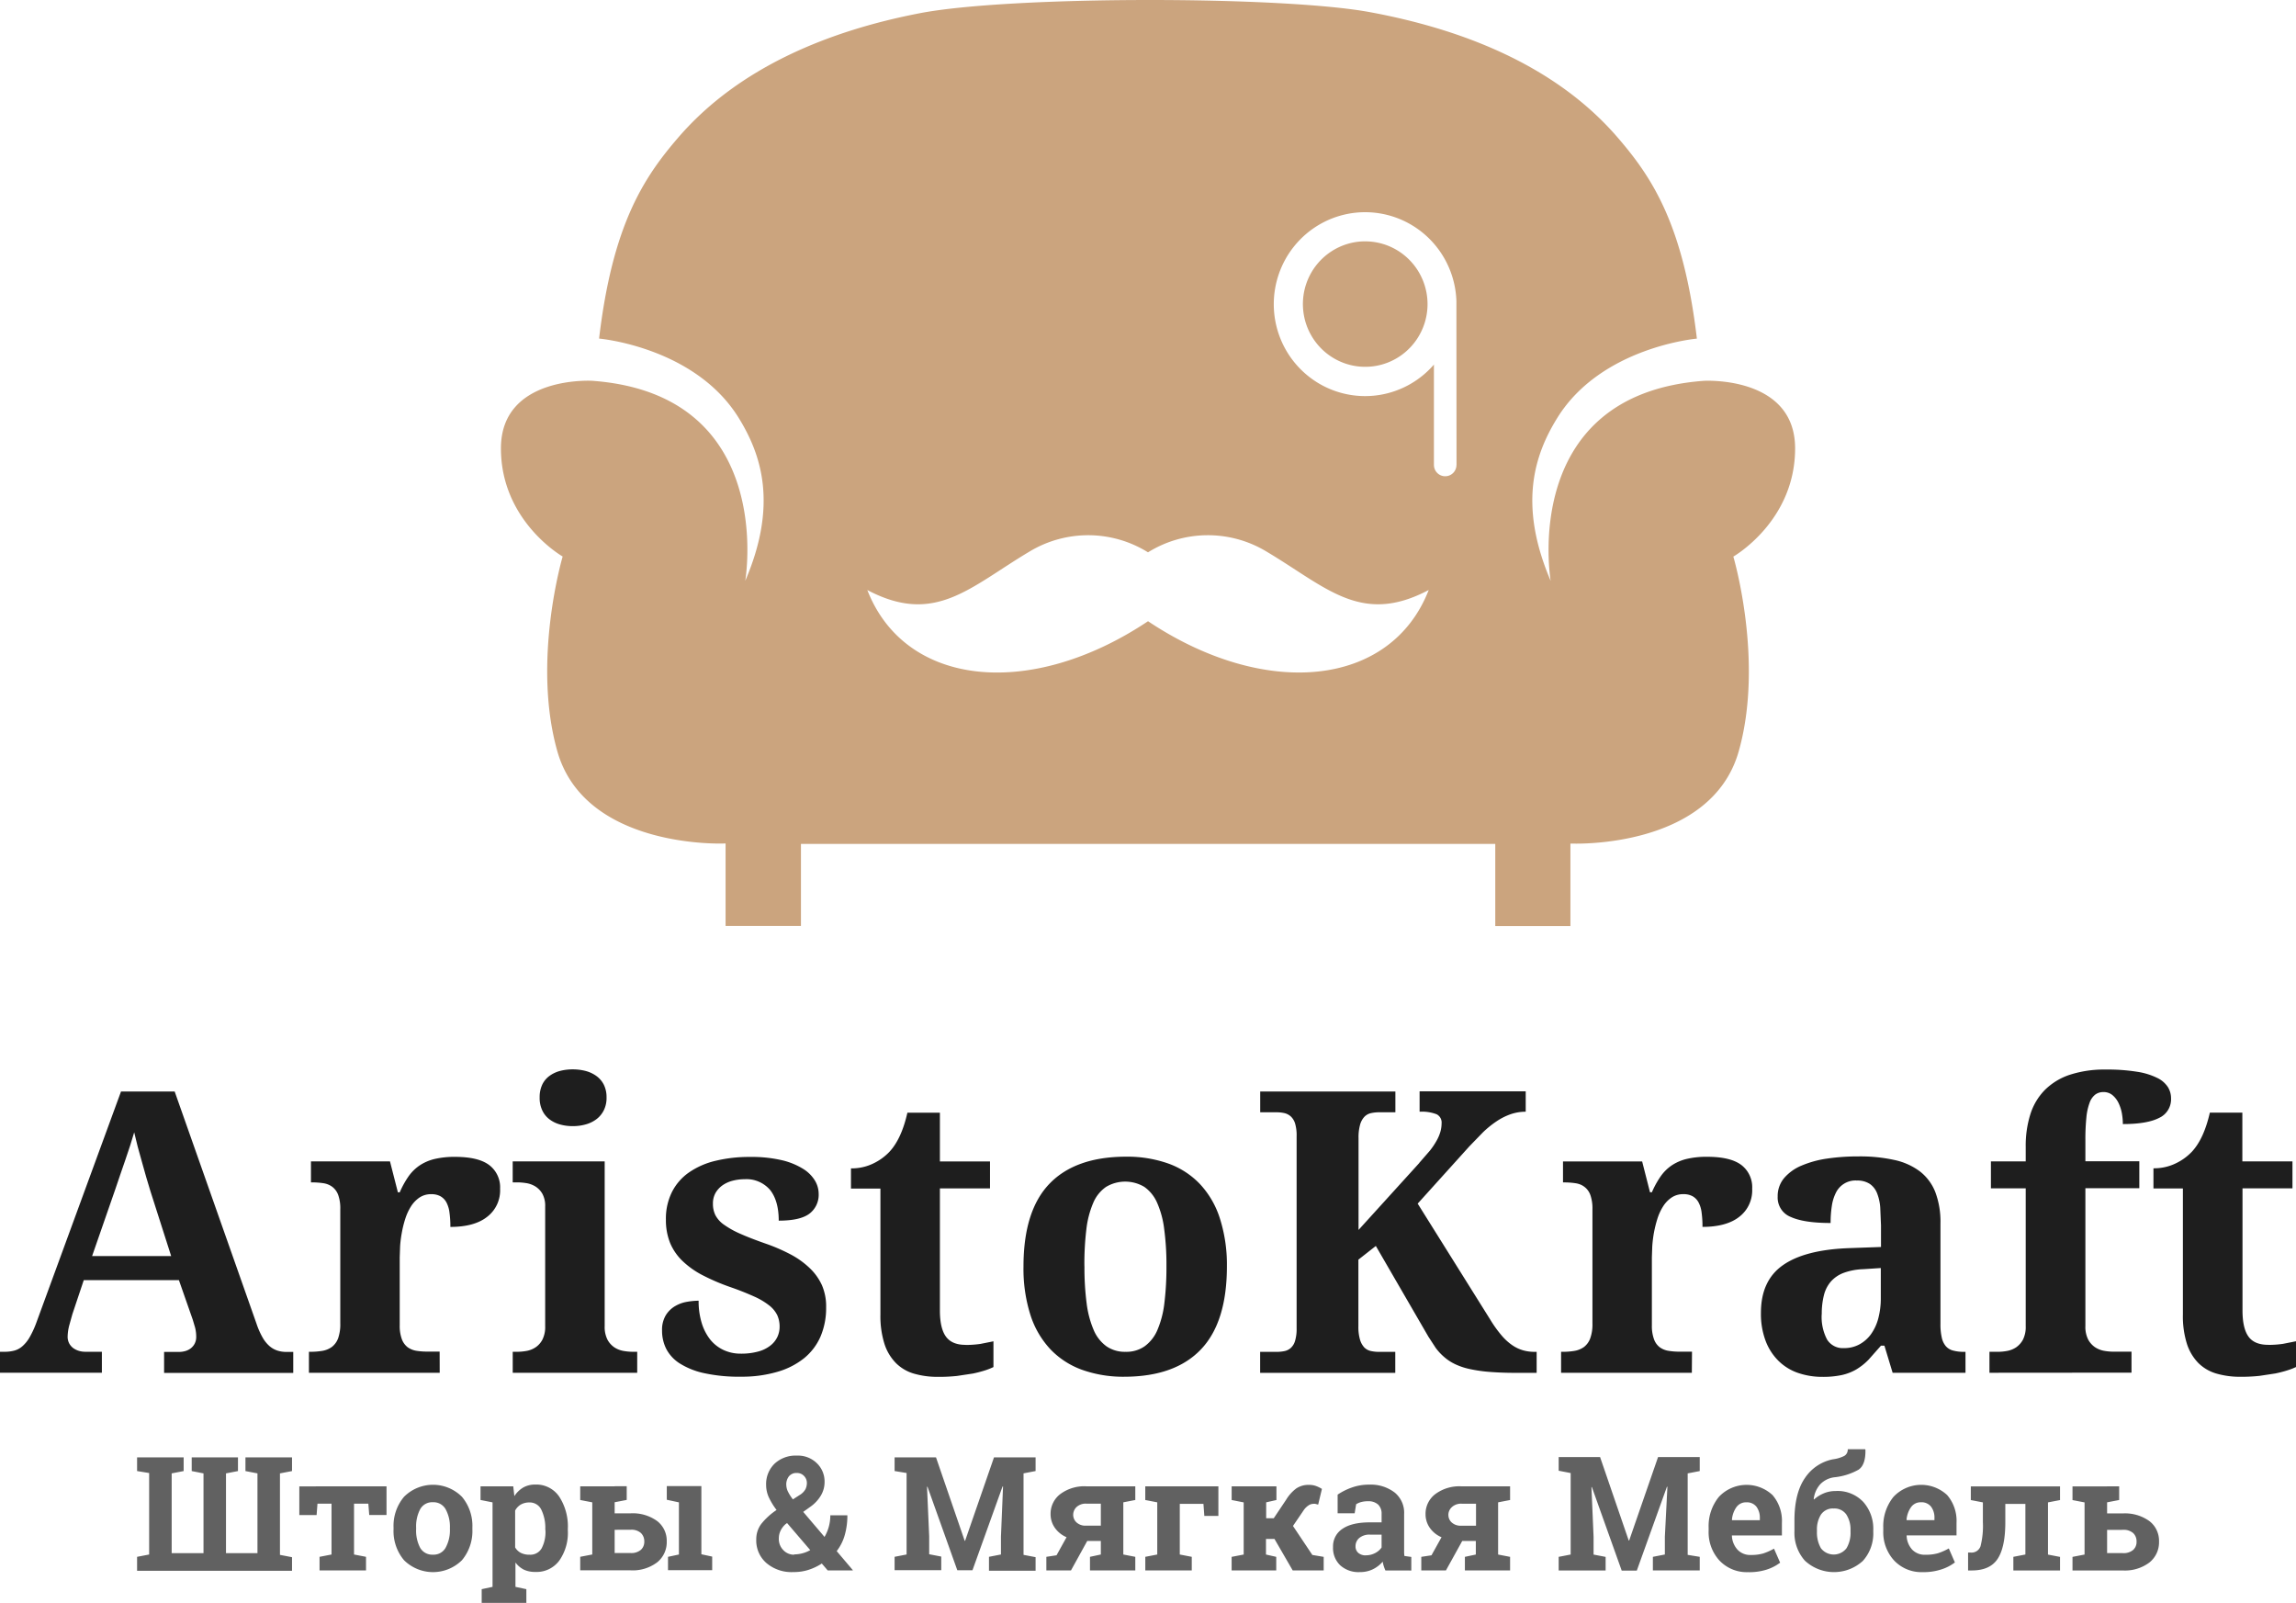
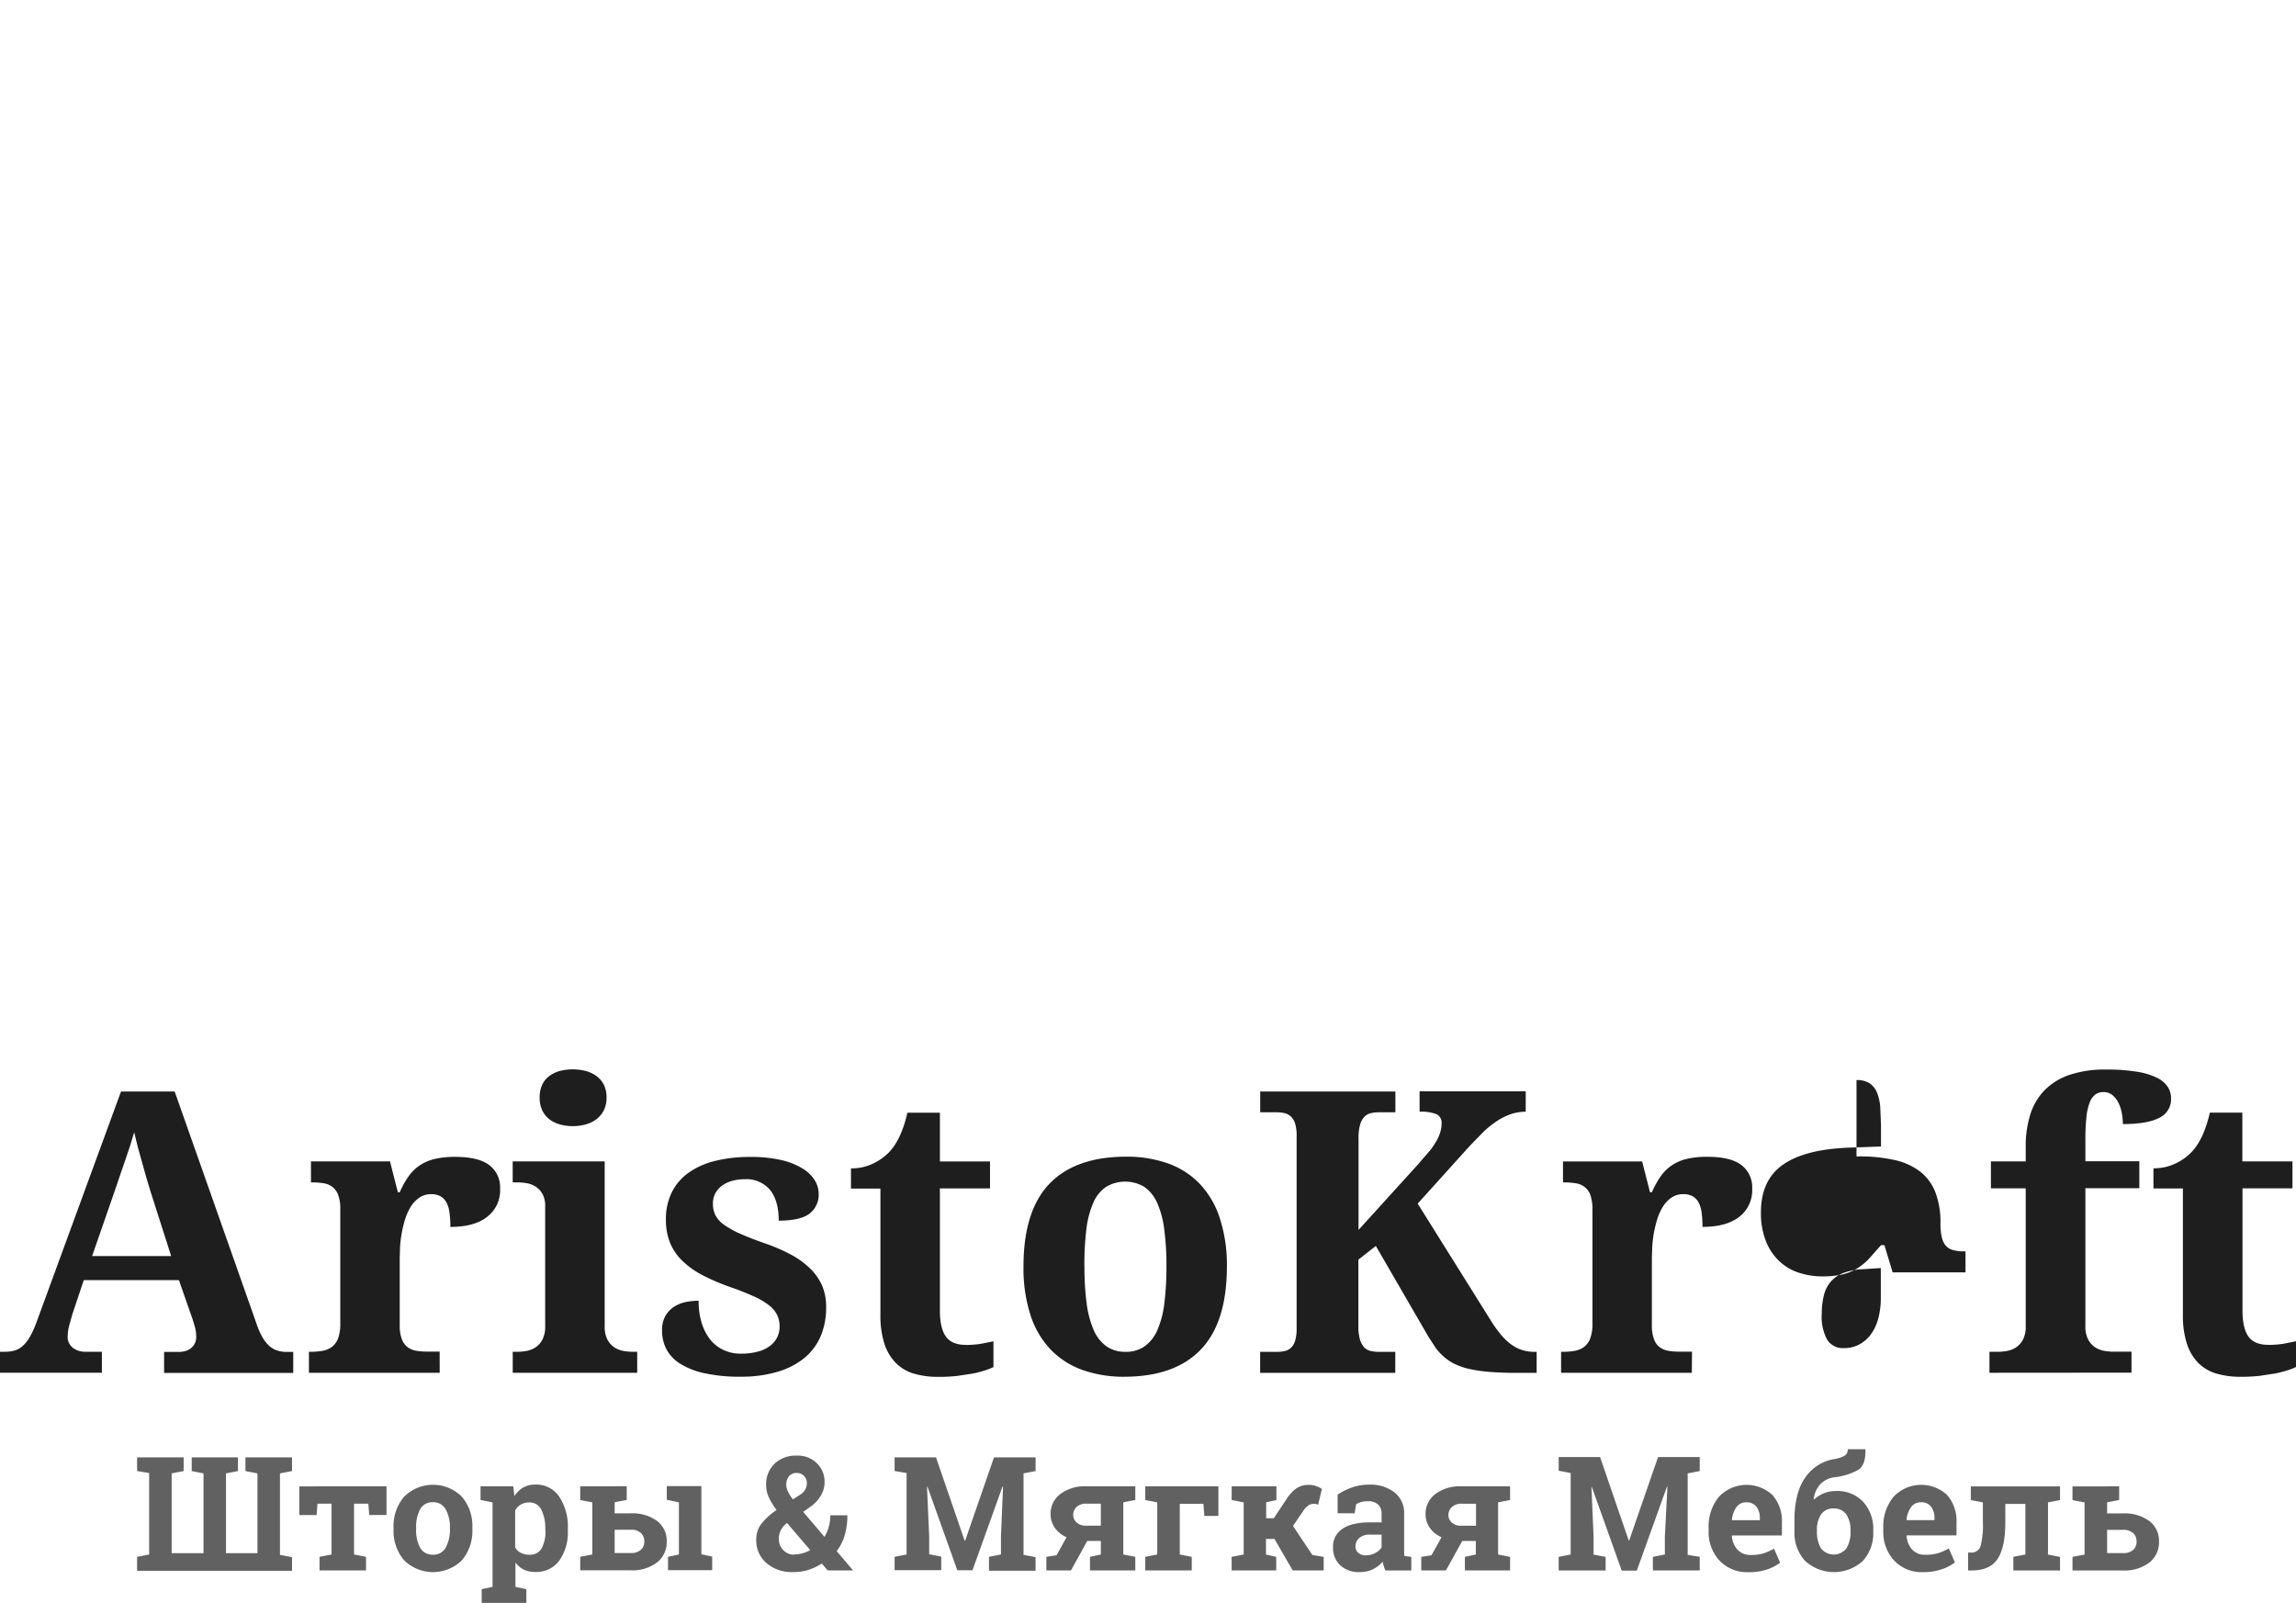
<svg xmlns="http://www.w3.org/2000/svg" width="96" height="67" fill="none">
  <g fill="#1e1e1e">
-     <path d="M3.502 53.513l-.474 1.416-.132.471a2 2 0 0 0-.068.472c-.002.098.02.194.064.281.041.077.098.145.167.197a.79.79 0 0 0 .237.117.93.93 0 0 0 .276.039h.688v.877H0v-.877h.199a1.51 1.51 0 0 0 .395-.048c.124-.033.24-.094.337-.179.117-.103.217-.224.296-.359.111-.193.206-.395.283-.604l3.55-9.69h2.243l3.422 9.706c.066.2.15.392.253.575.075.135.172.256.287.359.097.085.21.15.333.19a1.18 1.18 0 0 0 .367.056h.296v.877H6.861v-.877h.639a.94.94 0 0 0 .248-.036.68.68 0 0 0 .228-.113c.068-.053.124-.12.164-.197a.61.61 0 0 0 .064-.289c0-.131-.016-.261-.048-.387l-.096-.323-.579-1.655H3.502zm2.791-3.709l-.178-.592-.178-.633-.178-.64-.148-.606-.167.547-.205.611-.216.627-.205.604-.967 2.784h3.306l-.864-2.703zm12.094 7.58h-5.47v-.877h.048a3 3 0 0 0 .511-.039.94.94 0 0 0 .401-.165c.118-.093.208-.217.26-.358.067-.2.098-.41.091-.62v-4.78a1.66 1.66 0 0 0-.084-.584.75.75 0 0 0-.239-.341c-.109-.083-.237-.137-.372-.158-.162-.025-.325-.037-.488-.036h-.043v-.877h3.304l.33 1.291h.078a3.8 3.8 0 0 1 .356-.649 1.82 1.82 0 0 1 .46-.463c.193-.13.407-.224.632-.278a3.59 3.59 0 0 1 .867-.091c.645 0 1.119.113 1.425.342a1.16 1.16 0 0 1 .351.439 1.17 1.17 0 0 1 .105.554 1.4 1.4 0 0 1-.128.655 1.39 1.39 0 0 1-.417.519c-.356.28-.867.419-1.534.419a4.16 4.16 0 0 0-.037-.595c-.016-.149-.059-.293-.127-.427-.057-.108-.144-.198-.249-.258a.77.77 0 0 0-.386-.088.86.86 0 0 0-.497.143c-.143.099-.264.227-.356.375-.101.163-.18.337-.237.52a4.47 4.47 0 0 0-.143.583 4.72 4.72 0 0 0-.07.559l-.016.459v2.838a1.61 1.61 0 0 0 .089.584.76.76 0 0 0 .239.334c.106.076.228.127.356.149.149.024.3.036.451.036h.534l.003.884zm3.242-.877a2.28 2.28 0 0 0 .386-.036 1 1 0 0 0 .376-.149c.122-.082.221-.193.288-.323.085-.175.125-.369.116-.563v-5.005a1.04 1.04 0 0 0-.116-.527c-.071-.125-.171-.23-.292-.307a1.03 1.03 0 0 0-.379-.14 2.45 2.45 0 0 0-.379-.032h-.192v-.877h3.846v6.888c-.009.194.031.388.116.563.069.13.168.24.289.323.115.075.244.126.379.149a2.34 2.34 0 0 0 .385.036h.191v.877h-5.205v-.877h.192zm.935-10.631c-.005-.185.032-.369.109-.538a.96.96 0 0 1 .296-.359 1.31 1.31 0 0 1 .438-.21c.179-.047.363-.069.549-.068s.36.023.534.068a1.36 1.36 0 0 1 .447.21c.129.094.235.216.308.359.081.167.12.352.116.538a1.15 1.15 0 0 1-.116.538 1.06 1.06 0 0 1-.308.371c-.134.1-.286.173-.447.217a1.95 1.95 0 0 1-.534.072c-.185.002-.37-.022-.549-.072a1.29 1.29 0 0 1-.438-.217.99.99 0 0 1-.296-.371c-.077-.168-.115-.352-.109-.538zm8.411 11.673c-.509.008-1.018-.04-1.516-.145-.362-.073-.709-.209-1.024-.402a1.6 1.6 0 0 1-.575-.611c-.119-.237-.18-.5-.178-.766a1.18 1.18 0 0 1 .157-.647c.098-.158.232-.289.392-.382a1.44 1.44 0 0 1 .499-.179 2.83 2.83 0 0 1 .481-.045 3.09 3.09 0 0 0 .127.925 2.11 2.11 0 0 0 .356.697c.15.186.34.336.556.437a1.68 1.68 0 0 0 .725.154c.246.004.492-.026.73-.09a1.4 1.4 0 0 0 .504-.246c.124-.095.224-.218.292-.358a1 1 0 0 0 .096-.43 1.15 1.15 0 0 0-.1-.488 1.18 1.18 0 0 0-.333-.402 2.94 2.94 0 0 0-.618-.369 12.03 12.03 0 0 0-.964-.384c-.402-.137-.794-.302-1.172-.495a3.6 3.6 0 0 1-.855-.595c-.229-.214-.411-.474-.534-.764a2.55 2.55 0 0 1-.178-.986 2.49 2.49 0 0 1 .253-1.151c.167-.328.411-.609.713-.818.337-.23.714-.395 1.111-.486.471-.112.955-.166 1.439-.161.443-.008.885.036 1.318.133a2.97 2.97 0 0 1 .891.358 1.49 1.49 0 0 1 .502.491 1.08 1.08 0 0 1 .16.556.99.99 0 0 1-.091.465.98.98 0 0 1-.296.369c-.258.194-.685.291-1.283.291 0-.549-.119-.974-.356-1.277-.131-.154-.296-.275-.481-.354s-.386-.114-.587-.101a1.97 1.97 0 0 0-.508.065 1.28 1.28 0 0 0-.424.194 1.02 1.02 0 0 0-.288.317.9.9 0 0 0-.107.448c-.003.163.031.325.1.473.085.16.207.297.356.4a3.75 3.75 0 0 0 .684.382c.288.129.656.271 1.104.427a7.49 7.49 0 0 1 1.003.437 3.55 3.55 0 0 1 .791.565c.217.203.392.447.517.717.125.293.186.61.178.929a3.04 3.04 0 0 1-.235 1.225c-.155.355-.393.666-.693.909a3.2 3.2 0 0 1-1.119.566 5.26 5.26 0 0 1-1.519.201zm9.403-1.328c.205 0 .41-.014.613-.043l.547-.109v1.076a2.66 2.66 0 0 1-.347.138c-.168.053-.338.098-.511.133l-.661.1c-.266.028-.533.041-.8.039a3.54 3.54 0 0 1-.999-.133c-.286-.081-.547-.233-.759-.443a2.03 2.03 0 0 1-.481-.805 3.87 3.87 0 0 1-.168-1.219v-5.271h-1.231v-.844c.327.005.65-.066.944-.21a2.29 2.29 0 0 0 .663-.482c.336-.359.587-.904.752-1.635h1.359v2.037h2.095v1.126h-2.095v5.102c0 .498.084.864.253 1.095s.444.347.827.344v.004zm10.921-3.286c0 1.554-.361 2.71-1.083 3.469s-1.786 1.141-3.192 1.146c-.601.009-1.199-.087-1.767-.285a3.45 3.45 0 0 1-1.332-.857 3.78 3.78 0 0 1-.839-1.434c-.206-.655-.304-1.34-.292-2.028 0-1.554.361-2.707 1.083-3.46s1.787-1.131 3.196-1.135a5.16 5.16 0 0 1 1.763.282 3.42 3.42 0 0 1 1.327.853 3.77 3.77 0 0 1 .839 1.434 6.35 6.35 0 0 1 .297 2.015zm-5.956 0c-.004.517.026 1.033.091 1.545.046.385.145.762.296 1.119a1.61 1.61 0 0 0 .534.679 1.35 1.35 0 0 0 .8.23 1.33 1.33 0 0 0 .794-.23 1.62 1.62 0 0 0 .534-.679c.151-.357.249-.734.292-1.119a12.3 12.3 0 0 0 .087-1.545c.005-.518-.026-1.035-.093-1.549-.043-.381-.143-.754-.296-1.106-.114-.267-.299-.497-.534-.665a1.56 1.56 0 0 0-1.603 0 1.53 1.53 0 0 0-.534.665c-.149.353-.246.725-.288 1.106a11.93 11.93 0 0 0-.082 1.549h.002zm13.997-4.322l.444-.511a3.05 3.05 0 0 0 .287-.427 1.7 1.7 0 0 0 .157-.373c.031-.113.047-.229.048-.346a.39.39 0 0 0-.046-.221c-.037-.067-.094-.122-.162-.157a1.71 1.71 0 0 0-.712-.106v-.853h4.437v.853c-.216-.001-.431.035-.636.106a2.59 2.59 0 0 0-.588.298c-.202.136-.391.29-.566.459l-.568.586-2.159 2.392 3.046 4.868a5.07 5.07 0 0 0 .46.64 2.3 2.3 0 0 0 .444.407c.139.097.293.17.456.217s.334.066.504.065h.064v.877h-.88a13.33 13.33 0 0 1-1.096-.04c-.278-.021-.554-.061-.826-.12a2.76 2.76 0 0 1-.613-.206c-.162-.077-.313-.176-.449-.294a2.3 2.3 0 0 1-.356-.382l-.306-.47-2.198-3.792-.729.572v2.784c-.006.19.017.38.068.563.034.12.095.23.178.323a.55.55 0 0 0 .273.149 1.57 1.57 0 0 0 .335.036h.688v.877h-5.65v-.877h.688c.11.001.22-.01.328-.032a.57.57 0 0 0 .267-.133.64.64 0 0 0 .178-.298 1.72 1.72 0 0 0 .064-.518v-8.033c.006-.176-.014-.352-.061-.522a.67.67 0 0 0-.178-.301c-.076-.069-.168-.118-.267-.142-.108-.024-.218-.036-.328-.036h-.688v-.869h5.652v.869h-.687a1.57 1.57 0 0 0-.335.036c-.103.023-.198.075-.273.151a.79.79 0 0 0-.178.321c-.05.183-.073.373-.068.563v3.847l2.54-2.798zm11.4 8.772h-5.468v-.877h.048a3 3 0 0 0 .511-.039.94.94 0 0 0 .401-.165c.118-.093.207-.217.258-.358.069-.199.1-.41.093-.62v-4.78c.006-.198-.022-.396-.084-.584-.046-.135-.129-.253-.24-.341s-.236-.137-.371-.158a3.08 3.08 0 0 0-.488-.036h-.048v-.877h3.309l.328 1.287h.08a3.79 3.79 0 0 1 .356-.649c.124-.181.279-.338.459-.463.193-.13.407-.224.632-.278.284-.066.576-.096.867-.091.645 0 1.119.113 1.425.342a1.16 1.16 0 0 1 .35.44 1.17 1.17 0 0 1 .104.554c.011.225-.033.45-.127.655s-.237.383-.416.52c-.356.28-.875.419-1.535.419.002-.199-.01-.398-.036-.595-.016-.149-.059-.294-.128-.427a.64.64 0 0 0-.248-.258c-.12-.063-.253-.093-.388-.088a.86.86 0 0 0-.495.143 1.25 1.25 0 0 0-.356.375c-.101.162-.181.337-.237.52-.06.191-.108.386-.144.583-.033.185-.055.372-.068.559l-.016.459v2.842a1.61 1.61 0 0 0 .089.584.73.73 0 0 0 .239.334c.108.078.234.129.365.149.149.024.3.036.451.036h.534l-.007.884zm6.884-8.039a.91.91 0 0 0-.498.122.92.92 0 0 0-.355.373 1.81 1.81 0 0 0-.178.565c-.036.237-.053.477-.052.717-.735 0-1.288-.083-1.658-.249-.17-.065-.316-.183-.415-.336s-.149-.334-.14-.517a1.17 1.17 0 0 1 .267-.773c.199-.229.448-.409.729-.523.342-.144.701-.243 1.069-.294.433-.063.87-.093 1.307-.091.506-.008 1.012.042 1.507.149.386.08.751.243 1.069.479.288.225.51.523.643.864.154.418.227.863.215 1.309v4.2a2.48 2.48 0 0 0 .053.563c.025.131.081.254.164.359a.59.59 0 0 0 .303.19 1.67 1.67 0 0 0 .465.056h.062v.877h-3.046l-.344-1.135h-.144l-.517.584c-.152.158-.324.294-.511.407a2.13 2.13 0 0 1-.613.238c-.264.054-.534.079-.803.075-.344.003-.686-.052-1.012-.161-.305-.102-.584-.271-.816-.495a2.33 2.33 0 0 1-.547-.837 3.19 3.19 0 0 1-.2-1.187c0-.894.305-1.556.916-1.986s1.531-.669 2.761-.715l1.343-.048v-.902l-.032-.757a2.02 2.02 0 0 0-.135-.595c-.062-.157-.169-.292-.308-.387a.95.95 0 0 0-.547-.136h-.002zm-1.455 5.585c-.024.368.054.736.224 1.063a.77.77 0 0 0 .303.277c.124.063.262.091.401.082.221.004.439-.047.636-.149a1.46 1.46 0 0 0 .488-.421 2.01 2.01 0 0 0 .312-.665 3.3 3.3 0 0 0 .107-.873v-1.239l-.736.048a2.63 2.63 0 0 0-.823.156c-.205.077-.389.203-.534.367-.139.165-.237.36-.287.57a3.15 3.15 0 0 0-.089.783h-.002zm7.014 2.454v-.877h.356c.127-.001.254-.013.379-.036a1.01 1.01 0 0 0 .376-.149.91.91 0 0 0 .289-.323c.085-.175.125-.369.116-.563v-5.762h-1.455v-1.126h1.455v-.613c-.007-.462.059-.923.196-1.364.12-.381.328-.729.607-1.013.295-.289.652-.506 1.044-.633a4.64 4.64 0 0 1 1.495-.217c.442-.007.883.025 1.32.093a2.84 2.84 0 0 1 .839.258c.18.084.333.216.444.382.088.143.134.307.132.475a.86.86 0 0 1-.126.483.85.85 0 0 1-.373.33c-.334.172-.839.258-1.516.258-.001-.146-.014-.292-.039-.436-.025-.15-.072-.296-.137-.434-.059-.128-.145-.242-.251-.333s-.247-.139-.388-.135a.56.56 0 0 0-.344.109.76.76 0 0 0-.235.346 2.41 2.41 0 0 0-.132.615 8.99 8.99 0 0 0-.041.927v.896h2.255v1.126h-2.255v5.762c-.009.195.031.388.116.563a.91.91 0 0 0 .289.323 1.01 1.01 0 0 0 .376.149c.125.023.252.035.379.036h.768v.877l-5.937.005zm11.662-1.167c.204.001.409-.014.611-.043l.549-.109v1.076c-.115.054-.234.101-.356.138a5.04 5.04 0 0 1-.513.133l-.659.1c-.266.028-.533.041-.8.039a3.54 3.54 0 0 1-.999-.133 1.78 1.78 0 0 1-.761-.443 2.05 2.05 0 0 1-.479-.805 3.82 3.82 0 0 1-.167-1.219V49.68h-1.231v-.844a2.06 2.06 0 0 0 .942-.21c.249-.119.474-.282.664-.482.335-.359.585-.904.752-1.635h1.359v2.04h2.095v1.126h-2.089v5.102c0 .498.084.864.251 1.095s.443.344.828.344h.004z" />
+     <path d="M3.502 53.513l-.474 1.416-.132.471a2 2 0 0 0-.068.472c-.002.098.02.194.064.281.041.077.098.145.167.197a.79.79 0 0 0 .237.117.93.93 0 0 0 .276.039h.688v.877H0v-.877h.199a1.51 1.51 0 0 0 .395-.048c.124-.033.24-.094.337-.179.117-.103.217-.224.296-.359.111-.193.206-.395.283-.604l3.55-9.69h2.243l3.422 9.706c.066.2.15.392.253.575.075.135.172.256.287.359.097.085.21.15.333.19a1.18 1.18 0 0 0 .367.056h.296v.877H6.861v-.877h.639a.94.94 0 0 0 .248-.036.68.68 0 0 0 .228-.113c.068-.053.124-.12.164-.197a.61.61 0 0 0 .064-.289c0-.131-.016-.261-.048-.387l-.096-.323-.579-1.655H3.502zm2.791-3.709l-.178-.592-.178-.633-.178-.64-.148-.606-.167.547-.205.611-.216.627-.205.604-.967 2.784h3.306l-.864-2.703zm12.094 7.58h-5.47v-.877h.048a3 3 0 0 0 .511-.039.94.94 0 0 0 .401-.165c.118-.093.208-.217.26-.358.067-.2.098-.41.091-.62v-4.78a1.66 1.66 0 0 0-.084-.584.75.75 0 0 0-.239-.341c-.109-.083-.237-.137-.372-.158-.162-.025-.325-.037-.488-.036h-.043v-.877h3.304l.33 1.291h.078a3.8 3.8 0 0 1 .356-.649 1.82 1.82 0 0 1 .46-.463c.193-.13.407-.224.632-.278a3.59 3.59 0 0 1 .867-.091c.645 0 1.119.113 1.425.342a1.16 1.16 0 0 1 .351.439 1.17 1.17 0 0 1 .105.554 1.4 1.4 0 0 1-.128.655 1.39 1.39 0 0 1-.417.519c-.356.28-.867.419-1.534.419a4.16 4.16 0 0 0-.037-.595c-.016-.149-.059-.293-.127-.427-.057-.108-.144-.198-.249-.258a.77.77 0 0 0-.386-.088.86.86 0 0 0-.497.143c-.143.099-.264.227-.356.375-.101.163-.18.337-.237.52a4.47 4.47 0 0 0-.143.583 4.72 4.72 0 0 0-.07.559l-.016.459v2.838a1.61 1.61 0 0 0 .089.584.76.76 0 0 0 .239.334c.106.076.228.127.356.149.149.024.3.036.451.036h.534l.003.884zm3.242-.877a2.28 2.28 0 0 0 .386-.036 1 1 0 0 0 .376-.149c.122-.082.221-.193.288-.323.085-.175.125-.369.116-.563v-5.005a1.04 1.04 0 0 0-.116-.527c-.071-.125-.171-.23-.292-.307a1.03 1.03 0 0 0-.379-.14 2.45 2.45 0 0 0-.379-.032h-.192v-.877h3.846v6.888c-.009.194.031.388.116.563.069.13.168.24.289.323.115.075.244.126.379.149a2.34 2.34 0 0 0 .385.036h.191v.877h-5.205v-.877h.192zm.935-10.631c-.005-.185.032-.369.109-.538a.96.96 0 0 1 .296-.359 1.31 1.31 0 0 1 .438-.21c.179-.047.363-.069.549-.068s.36.023.534.068a1.36 1.36 0 0 1 .447.21c.129.094.235.216.308.359.081.167.12.352.116.538a1.15 1.15 0 0 1-.116.538 1.06 1.06 0 0 1-.308.371c-.134.1-.286.173-.447.217a1.95 1.95 0 0 1-.534.072c-.185.002-.37-.022-.549-.072a1.29 1.29 0 0 1-.438-.217.99.99 0 0 1-.296-.371c-.077-.168-.115-.352-.109-.538zm8.411 11.673c-.509.008-1.018-.04-1.516-.145-.362-.073-.709-.209-1.024-.402a1.6 1.6 0 0 1-.575-.611c-.119-.237-.18-.5-.178-.766a1.18 1.18 0 0 1 .157-.647c.098-.158.232-.289.392-.382a1.44 1.44 0 0 1 .499-.179 2.83 2.83 0 0 1 .481-.045 3.09 3.09 0 0 0 .127.925 2.11 2.11 0 0 0 .356.697c.15.186.34.336.556.437a1.68 1.68 0 0 0 .725.154c.246.004.492-.026.73-.09a1.4 1.4 0 0 0 .504-.246c.124-.095.224-.218.292-.358a1 1 0 0 0 .096-.43 1.15 1.15 0 0 0-.1-.488 1.18 1.18 0 0 0-.333-.402 2.94 2.94 0 0 0-.618-.369 12.03 12.03 0 0 0-.964-.384c-.402-.137-.794-.302-1.172-.495a3.6 3.6 0 0 1-.855-.595c-.229-.214-.411-.474-.534-.764a2.55 2.55 0 0 1-.178-.986 2.49 2.49 0 0 1 .253-1.151c.167-.328.411-.609.713-.818.337-.23.714-.395 1.111-.486.471-.112.955-.166 1.439-.161.443-.008.885.036 1.318.133a2.97 2.97 0 0 1 .891.358 1.49 1.49 0 0 1 .502.491 1.08 1.08 0 0 1 .16.556.99.99 0 0 1-.091.465.98.98 0 0 1-.296.369c-.258.194-.685.291-1.283.291 0-.549-.119-.974-.356-1.277-.131-.154-.296-.275-.481-.354s-.386-.114-.587-.101a1.97 1.97 0 0 0-.508.065 1.28 1.28 0 0 0-.424.194 1.02 1.02 0 0 0-.288.317.9.9 0 0 0-.107.448c-.003.163.031.325.1.473.085.16.207.297.356.4a3.75 3.75 0 0 0 .684.382c.288.129.656.271 1.104.427a7.49 7.49 0 0 1 1.003.437 3.55 3.55 0 0 1 .791.565c.217.203.392.447.517.717.125.293.186.61.178.929a3.04 3.04 0 0 1-.235 1.225c-.155.355-.393.666-.693.909a3.2 3.2 0 0 1-1.119.566 5.26 5.26 0 0 1-1.519.201zm9.403-1.328c.205 0 .41-.014.613-.043l.547-.109v1.076a2.66 2.66 0 0 1-.347.138c-.168.053-.338.098-.511.133l-.661.1c-.266.028-.533.041-.8.039a3.54 3.54 0 0 1-.999-.133c-.286-.081-.547-.233-.759-.443a2.03 2.03 0 0 1-.481-.805 3.87 3.87 0 0 1-.168-1.219v-5.271h-1.231v-.844c.327.005.65-.066.944-.21a2.29 2.29 0 0 0 .663-.482c.336-.359.587-.904.752-1.635h1.359v2.037h2.095v1.126h-2.095v5.102c0 .498.084.864.253 1.095s.444.347.827.344v.004zm10.921-3.286c0 1.554-.361 2.71-1.083 3.469s-1.786 1.141-3.192 1.146c-.601.009-1.199-.087-1.767-.285a3.45 3.45 0 0 1-1.332-.857 3.78 3.78 0 0 1-.839-1.434c-.206-.655-.304-1.34-.292-2.028 0-1.554.361-2.707 1.083-3.46s1.787-1.131 3.196-1.135a5.16 5.16 0 0 1 1.763.282 3.42 3.42 0 0 1 1.327.853 3.77 3.77 0 0 1 .839 1.434 6.35 6.35 0 0 1 .297 2.015zm-5.956 0c-.004.517.026 1.033.091 1.545.046.385.145.762.296 1.119a1.61 1.61 0 0 0 .534.679 1.35 1.35 0 0 0 .8.23 1.33 1.33 0 0 0 .794-.23 1.62 1.62 0 0 0 .534-.679c.151-.357.249-.734.292-1.119a12.3 12.3 0 0 0 .087-1.545c.005-.518-.026-1.035-.093-1.549-.043-.381-.143-.754-.296-1.106-.114-.267-.299-.497-.534-.665a1.56 1.56 0 0 0-1.603 0 1.53 1.53 0 0 0-.534.665c-.149.353-.246.725-.288 1.106a11.93 11.93 0 0 0-.082 1.549h.002zm13.997-4.322l.444-.511a3.05 3.05 0 0 0 .287-.427 1.7 1.7 0 0 0 .157-.373c.031-.113.047-.229.048-.346a.39.39 0 0 0-.046-.221c-.037-.067-.094-.122-.162-.157a1.71 1.71 0 0 0-.712-.106v-.853h4.437v.853c-.216-.001-.431.035-.636.106a2.59 2.59 0 0 0-.588.298c-.202.136-.391.29-.566.459l-.568.586-2.159 2.392 3.046 4.868a5.07 5.07 0 0 0 .46.64 2.3 2.3 0 0 0 .444.407c.139.097.293.17.456.217s.334.066.504.065h.064v.877h-.88a13.33 13.33 0 0 1-1.096-.04c-.278-.021-.554-.061-.826-.12a2.76 2.76 0 0 1-.613-.206c-.162-.077-.313-.176-.449-.294a2.3 2.3 0 0 1-.356-.382l-.306-.47-2.198-3.792-.729.572v2.784c-.006.19.017.38.068.563.034.12.095.23.178.323a.55.55 0 0 0 .273.149 1.57 1.57 0 0 0 .335.036h.688v.877h-5.65v-.877h.688c.11.001.22-.01.328-.032a.57.57 0 0 0 .267-.133.64.64 0 0 0 .178-.298 1.72 1.72 0 0 0 .064-.518v-8.033c.006-.176-.014-.352-.061-.522a.67.67 0 0 0-.178-.301c-.076-.069-.168-.118-.267-.142-.108-.024-.218-.036-.328-.036h-.688v-.869h5.652v.869h-.687a1.57 1.57 0 0 0-.335.036c-.103.023-.198.075-.273.151a.79.79 0 0 0-.178.321c-.05.183-.073.373-.068.563v3.847l2.54-2.798zm11.4 8.772h-5.468v-.877h.048a3 3 0 0 0 .511-.039.94.94 0 0 0 .401-.165c.118-.093.207-.217.258-.358.069-.199.1-.41.093-.62v-4.78c.006-.198-.022-.396-.084-.584-.046-.135-.129-.253-.24-.341s-.236-.137-.371-.158a3.08 3.08 0 0 0-.488-.036h-.048v-.877h3.309l.328 1.287h.08a3.79 3.79 0 0 1 .356-.649c.124-.181.279-.338.459-.463.193-.13.407-.224.632-.278.284-.066.576-.096.867-.091.645 0 1.119.113 1.425.342a1.16 1.16 0 0 1 .35.44 1.17 1.17 0 0 1 .104.554c.011.225-.033.45-.127.655s-.237.383-.416.52c-.356.28-.875.419-1.535.419.002-.199-.01-.398-.036-.595-.016-.149-.059-.294-.128-.427a.64.64 0 0 0-.248-.258c-.12-.063-.253-.093-.388-.088a.86.86 0 0 0-.495.143 1.25 1.25 0 0 0-.356.375c-.101.162-.181.337-.237.52-.06.191-.108.386-.144.583-.033.185-.055.372-.068.559l-.016.459v2.842a1.61 1.61 0 0 0 .089.584.73.73 0 0 0 .239.334c.108.078.234.129.365.149.149.024.3.036.451.036h.534l-.007.884zm6.884-8.039a.91.91 0 0 0-.498.122.92.92 0 0 0-.355.373 1.81 1.81 0 0 0-.178.565c-.036.237-.053.477-.052.717-.735 0-1.288-.083-1.658-.249-.17-.065-.316-.183-.415-.336s-.149-.334-.14-.517a1.17 1.17 0 0 1 .267-.773c.199-.229.448-.409.729-.523.342-.144.701-.243 1.069-.294.433-.063.87-.093 1.307-.091.506-.008 1.012.042 1.507.149.386.08.751.243 1.069.479.288.225.51.523.643.864.154.418.227.863.215 1.309a2.48 2.48 0 0 0 .053.563c.025.131.081.254.164.359a.59.59 0 0 0 .303.19 1.67 1.67 0 0 0 .465.056h.062v.877h-3.046l-.344-1.135h-.144l-.517.584c-.152.158-.324.294-.511.407a2.13 2.13 0 0 1-.613.238c-.264.054-.534.079-.803.075-.344.003-.686-.052-1.012-.161-.305-.102-.584-.271-.816-.495a2.33 2.33 0 0 1-.547-.837 3.19 3.19 0 0 1-.2-1.187c0-.894.305-1.556.916-1.986s1.531-.669 2.761-.715l1.343-.048v-.902l-.032-.757a2.02 2.02 0 0 0-.135-.595c-.062-.157-.169-.292-.308-.387a.95.95 0 0 0-.547-.136h-.002zm-1.455 5.585c-.024.368.054.736.224 1.063a.77.77 0 0 0 .303.277c.124.063.262.091.401.082.221.004.439-.047.636-.149a1.46 1.46 0 0 0 .488-.421 2.01 2.01 0 0 0 .312-.665 3.3 3.3 0 0 0 .107-.873v-1.239l-.736.048a2.63 2.63 0 0 0-.823.156c-.205.077-.389.203-.534.367-.139.165-.237.36-.287.57a3.15 3.15 0 0 0-.089.783h-.002zm7.014 2.454v-.877h.356c.127-.001.254-.013.379-.036a1.01 1.01 0 0 0 .376-.149.91.91 0 0 0 .289-.323c.085-.175.125-.369.116-.563v-5.762h-1.455v-1.126h1.455v-.613c-.007-.462.059-.923.196-1.364.12-.381.328-.729.607-1.013.295-.289.652-.506 1.044-.633a4.64 4.64 0 0 1 1.495-.217c.442-.007.883.025 1.32.093a2.84 2.84 0 0 1 .839.258c.18.084.333.216.444.382.088.143.134.307.132.475a.86.86 0 0 1-.126.483.85.85 0 0 1-.373.33c-.334.172-.839.258-1.516.258-.001-.146-.014-.292-.039-.436-.025-.15-.072-.296-.137-.434-.059-.128-.145-.242-.251-.333s-.247-.139-.388-.135a.56.56 0 0 0-.344.109.76.76 0 0 0-.235.346 2.41 2.41 0 0 0-.132.615 8.99 8.99 0 0 0-.041.927v.896h2.255v1.126h-2.255v5.762c-.009.195.031.388.116.563a.91.91 0 0 0 .289.323 1.01 1.01 0 0 0 .376.149c.125.023.252.035.379.036h.768v.877l-5.937.005zm11.662-1.167c.204.001.409-.014.611-.043l.549-.109v1.076c-.115.054-.234.101-.356.138a5.04 5.04 0 0 1-.513.133l-.659.1c-.266.028-.533.041-.8.039a3.54 3.54 0 0 1-.999-.133 1.78 1.78 0 0 1-.761-.443 2.05 2.05 0 0 1-.479-.805 3.82 3.82 0 0 1-.167-1.219V49.68h-1.231v-.844a2.06 2.06 0 0 0 .942-.21c.249-.119.474-.282.664-.482.335-.359.585-.904.752-1.635h1.359v2.04h2.095v1.126h-2.089v5.102c0 .498.084.864.251 1.095s.443.344.828.344h.004z" />
    <path opacity=".7" d="M5.732 65.078l.504-.097v-3.406l-.504-.082v-.572h1.947v.572l-.501.097v3.335h1.331v-3.335l-.493-.097v-.572H9.95v.572l-.501.097v3.335h1.316v-3.335l-.502-.097v-.572h1.947v.572l-.504.097v3.406l.504.097v.568H5.732v-.583zm10.429-2.947v1.199h-.723l-.037-.475h-.598v2.126l.501.097v.568h-1.943v-.568l.501-.097v-2.124h-.588l-.036.475h-.723v-1.199l3.648-.002zm.294 1.725c-.019-.469.137-.928.438-1.287a1.71 1.71 0 0 1 2.422 0c.3.36.456.82.436 1.289v.068c.02.471-.136.931-.436 1.293-.323.319-.758.498-1.211.498s-.888-.179-1.211-.498a1.89 1.89 0 0 1-.438-1.293v-.07zm.944.068a1.54 1.54 0 0 0 .167.773.58.58 0 0 0 .226.221c.094.051.201.075.308.069a.57.57 0 0 0 .309-.069c.095-.052.173-.129.225-.224a1.52 1.52 0 0 0 .178-.771v-.068c.009-.266-.053-.529-.178-.764a.58.58 0 0 0-.225-.224c-.094-.052-.201-.077-.309-.071a.57.57 0 0 0-.534.296c-.121.236-.178.499-.167.764v.068zm2.693-1.221v-.572h1.368l.046.409c.095-.147.221-.269.37-.359.154-.085.328-.128.504-.124a1.15 1.15 0 0 1 .569.124 1.16 1.16 0 0 1 .437.387 2.28 2.28 0 0 1 .356 1.343v.068c.024.447-.102.888-.356 1.255-.116.155-.267.28-.442.363s-.366.121-.559.112c-.164.005-.327-.027-.477-.093a1 1 0 0 1-.356-.301v1.018l.456.097v.572H20.14v-.572l.454-.097v-3.532l-.502-.099zM22.8 63.92a1.73 1.73 0 0 0-.164-.807c-.045-.096-.116-.176-.206-.23a.53.53 0 0 0-.298-.078.71.71 0 0 0-.356.088.63.63 0 0 0-.237.251v1.54a.59.59 0 0 0 .237.228c.116.055.243.082.37.077a.54.54 0 0 0 .289-.063c.089-.047.163-.119.213-.206.116-.226.17-.478.159-.731l-.007-.068zm2.9-1.793v1.133h.663c.397-.023.789.09 1.113.321.129.1.233.23.303.378a1.04 1.04 0 0 1 .098.475 1.08 1.08 0 0 1-.098.486c-.07.152-.174.286-.304.39-.321.238-.714.356-1.112.332H24.26v-.565l.504-.097v-2.18l-.504-.097v-.572h1.446l-.007-.005zm.504 0v.572l-.504.097v-.669h.504zm-.504 1.82v.972h.663c.156.012.31-.035.433-.133a.45.45 0 0 0 .143-.346.48.48 0 0 0-.141-.358c-.122-.101-.278-.15-.435-.136l-.663.002zm2.18-1.255v-.572h1.446v2.851l.452.097v.568h-1.847v-.558l.456-.097v-2.18l-.508-.109zm3.741 1.669a1.06 1.06 0 0 1 .21-.66 2.79 2.79 0 0 1 .639-.581 2.85 2.85 0 0 1-.328-.538c-.071-.158-.108-.33-.109-.504a1.19 1.19 0 0 1 .083-.486 1.18 1.18 0 0 1 .273-.41c.126-.115.273-.204.433-.261a1.28 1.28 0 0 1 .5-.074 1.13 1.13 0 0 1 .449.073c.143.055.274.138.384.246.104.1.186.221.241.354a1.06 1.06 0 0 1 .081.422c.002.205-.053.406-.159.581-.111.182-.259.339-.433.461l-.301.215.891 1.047a1.79 1.79 0 0 0 .178-.423 1.76 1.76 0 0 0 .064-.48h.713c.003.279-.034.556-.109.825-.068.243-.183.471-.337.671l.672.792v.016h-1.047l-.248-.289c-.175.114-.365.204-.565.267s-.412.092-.623.09a1.62 1.62 0 0 1-1.12-.371 1.24 1.24 0 0 1-.325-.436c-.075-.168-.112-.35-.108-.534l-.002-.013zm1.585.615c.235-.001.467-.062.672-.179l-.969-1.131-.061.043c-.096.084-.173.188-.224.305-.04.093-.06.194-.06.296-.003.087.011.174.041.256a.66.66 0 0 0 .137.221c.059.065.131.117.212.152a.61.61 0 0 0 .255.05l-.002-.013zm-.33-2.915c.002.1.025.199.069.289a1.82 1.82 0 0 0 .208.326l.278-.179a.68.68 0 0 0 .244-.24c.041-.083.063-.176.062-.269 0-.109-.042-.213-.118-.29-.039-.042-.087-.075-.141-.096a.4.4 0 0 0-.168-.029c-.061-.004-.122.007-.178.032s-.106.061-.146.108c-.078.104-.117.232-.111.362l-.002-.013zm9.063.075h-.02l-1.258 3.503h-.634l-1.247-3.491h-.02l.091 2.076v.746l.504.097v.568h-1.95v-.558l.501-.097v-3.406l-.501-.082v-.572h1.731l1.199 3.487h.018l1.208-3.487h1.739v.572l-.504.097v3.406l.504.097v.568h-1.949v-.583l.501-.097v-.746l.087-2.099zm3.635 2.942l.454-.097v-.567h-.568l-.68 1.232h-1.03v-.568l.426-.065.419-.755a1.14 1.14 0 0 1-.49-.393c-.117-.167-.179-.366-.178-.57-.003-.162.032-.322.102-.468a1.03 1.03 0 0 1 .302-.371c.315-.232.7-.347 1.09-.326h2.048v.572l-.501.097v2.182l.501.097v.568h-1.895v-.568zm-.702-1.755a.43.43 0 0 0 .037.174c.024.055.059.104.104.144.11.096.254.144.399.134h.616v-.92h-.607a.56.56 0 0 0-.41.143c-.044.042-.079.093-.103.149a.45.45 0 0 0-.036.178v-.002zm3.514-.523l-.5-.097v-.572h3.057v1.237h-.588l-.037-.504h-.989v2.117l.501.097v.568h-1.943v-.568l.5-.097V62.8zm3.112-.097v-.572h1.872v.572l-.429.097v.665h.317l.522-.78a1.65 1.65 0 0 1 .413-.461.91.91 0 0 1 .534-.154.86.86 0 0 1 .29.045c.089.032.175.073.255.124l-.157.656-.121-.032a.49.49 0 0 0-.089 0c-.074.004-.145.029-.205.074-.073.05-.137.114-.187.188l-.451.663.81 1.212.474.079v.568h-1.295l-.762-1.316h-.356v.651l.429.097v.568h-1.865v-.568l.504-.097v-2.18l-.504-.099zm6.428 2.944c-.025-.057-.048-.118-.068-.179s-.034-.125-.044-.188a1.3 1.3 0 0 1-.408.316 1.22 1.22 0 0 1-.552.12 1.14 1.14 0 0 1-.814-.281.99.99 0 0 1-.234-.349c-.052-.132-.076-.273-.069-.415-.006-.151.027-.3.096-.434s.171-.247.297-.329c.264-.182.649-.272 1.156-.271h.481v-.35c.004-.072-.006-.144-.031-.212a.52.52 0 0 0-.113-.181.6.6 0 0 0-.429-.14 1.09 1.09 0 0 0-.289.036.77.77 0 0 0-.203.09l-.061.378h-.712v-.78c.184-.124.382-.223.591-.296.234-.083.481-.124.729-.122.378-.017.749.096 1.054.321a1.09 1.09 0 0 1 .313.406c.071.158.103.332.093.505v1.614a1.09 1.09 0 0 0 .013.136l.287.04v.568l-1.083-.002zm-.816-.633a.82.82 0 0 0 .386-.093.74.74 0 0 0 .271-.233v-.538h-.481a.66.66 0 0 0-.454.142c-.049.042-.088.094-.115.153s-.04.123-.04.188a.35.35 0 0 0 .114.278c.09.074.203.111.319.106v-.002zm4.141.065l.456-.097v-.567h-.568l-.682 1.232h-1.03v-.568l.426-.065.42-.755a1.13 1.13 0 0 1-.49-.393c-.117-.167-.179-.366-.178-.57a1.03 1.03 0 0 1 .103-.469c.071-.146.175-.273.303-.37.315-.232.7-.347 1.09-.326h2.039v.572l-.501.097v2.182l.501.097v.568h-1.89v-.568zm-.691-1.753c0 .06.012.119.036.174s.06.104.104.143a.55.55 0 0 0 .399.134h.616v-.92h-.6c-.074-.005-.149.006-.219.03a.56.56 0 0 0-.191.113.44.44 0 0 0-.146.325zm9.157-1.176h-.02l-1.259 3.503h-.632l-1.247-3.491h-.018l.089 2.076v.746l.504.097v.568h-1.963v-.57l.501-.097v-3.406l-.501-.097v-.572h1.731l1.197 3.487h.02l1.208-3.487h1.742v.586l-.504.097v3.406l.504.082v.568h-1.959v-.568l.501-.097v-.746l.107-2.087zm3.384 3.568a1.57 1.57 0 0 1-.657-.112 1.58 1.58 0 0 1-.552-.375 1.75 1.75 0 0 1-.451-1.237v-.131c-.018-.468.134-.927.428-1.291a1.59 1.59 0 0 1 2.246-.073c.273.322.413.737.39 1.16v.525h-2.091v.02a.92.92 0 0 0 .232.572.72.72 0 0 0 .557.224c.175.004.35-.017.52-.063a2.44 2.44 0 0 0 .451-.201l.257.586c-.17.127-.359.225-.561.289a2.39 2.39 0 0 1-.773.108h.005zm-.085-2.919a.49.49 0 0 0-.232.05c-.072.035-.134.088-.182.153a1.06 1.06 0 0 0-.187.529l.011.016h1.156v-.081a.77.77 0 0 0-.141-.482.51.51 0 0 0-.193-.145c-.075-.032-.157-.046-.238-.039h.005zm3.74-.472c.214-.012.427.023.626.102a1.48 1.48 0 0 1 .526.355c.285.325.435.748.417 1.181v.068c.018.447-.138.884-.436 1.216a1.79 1.79 0 0 1-2.422-.009c-.298-.336-.456-.776-.438-1.226v-.452c0-.771.15-1.369.449-1.793.273-.402.692-.678 1.167-.769.161-.02.317-.067.463-.138a.3.3 0 0 0 .115-.119c.026-.05.038-.106.035-.162h.73l.009.02c.01.419-.086.697-.287.834-.316.176-.665.285-1.024.319-.218.029-.42.13-.575.287a1.11 1.11 0 0 0-.276.624l.012.016c.122-.11.263-.198.415-.26a1.24 1.24 0 0 1 .495-.093zm-.084.731a.59.59 0 0 0-.301.056c-.094.045-.174.113-.234.199a1.16 1.16 0 0 0-.167.653v.048c-.011.247.047.491.167.706a.68.68 0 0 0 .237.193c.093.045.194.069.297.069s.205-.024.297-.069a.68.68 0 0 0 .237-.193 1.26 1.26 0 0 0 .169-.694v-.068c.008-.231-.055-.458-.178-.653a.61.61 0 0 0-.231-.191c-.092-.043-.193-.063-.294-.056zm3.73 2.659c-.224.01-.448-.028-.656-.112s-.396-.212-.551-.375c-.306-.337-.469-.781-.452-1.237v-.131c-.018-.468.134-.927.427-1.291a1.59 1.59 0 0 1 2.246-.073c.273.322.413.737.39 1.16v.525h-2.086v.02a.91.91 0 0 0 .23.572c.073.074.16.132.257.169a.72.72 0 0 0 .303.047 1.85 1.85 0 0 0 .52-.063 2.44 2.44 0 0 0 .453-.201l.255.586c-.17.127-.359.225-.561.289-.25.081-.511.12-.773.116zm-.084-2.919c-.08-.003-.16.014-.232.049a.49.49 0 0 0-.181.153 1.06 1.06 0 0 0-.189.529l.011.016h1.156v-.081a.76.76 0 0 0-.141-.482.51.51 0 0 0-.19-.144c-.074-.032-.154-.046-.234-.041zm3.865 2.28l.502-.097v-2.115h-.839v.764c0 .694-.106 1.204-.319 1.529s-.572.489-1.083.489h-.155v-.749h.103c.089.01.179-.011.255-.059a.4.4 0 0 0 .163-.206 3.43 3.43 0 0 0 .098-1.002v-.83l-.504-.097v-.572h3.73v.572l-.504.097v2.182l.504.097v.568h-1.952v-.57zm3.919-2.947v1.133h.656c.397-.023.789.09 1.113.321.129.1.234.229.303.378a1.04 1.04 0 0 1 .099.476 1.08 1.08 0 0 1-.099.487c-.07.152-.175.286-.305.39-.321.238-.714.355-1.112.332h-2.102v-.568l.504-.097v-2.18l-.504-.097v-.572h1.446v-.002zm.504 0v.572l-.504.097v-.669h.504zm-.504 1.82v.972h.656c.156.012.31-.035.433-.133a.44.44 0 0 0 .109-.157c.025-.06.036-.124.033-.189.003-.066-.008-.133-.032-.194a.47.47 0 0 0-.108-.164.6.6 0 0 0-.435-.136l-.656.002z" />
  </g>
-   <path d="M75.057 18.744c0-3.048-3.817-2.825-3.817-2.825-7.746.575-6.403 8.363-6.403 8.363-1.371-3.202-.671-5.285.276-6.812 1.836-2.969 5.837-3.315 5.837-3.315-.561-4.747-1.858-6.721-3.306-8.399-2.62-3.048-6.551-4.539-10.331-5.242-3.682-.692-15.098-.692-18.868.041-3.712.717-7.527 2.221-10.09 5.199-1.448 1.678-2.745 3.652-3.306 8.399 0 0 4.001.346 5.837 3.315.948 1.533 1.646 3.616.274 6.813 0 0 1.348-7.797-6.398-8.363 0 0-3.817-.226-3.817 2.825s2.581 4.52 2.581 4.52-1.291 4.362-.224 8.137c1.16 4.098 6.961 3.86 6.961 3.86h.075v3.446h3.151v-3.428H62.52v3.431h3.142v-3.446h.077s5.801.238 6.961-3.86c1.069-3.776-.226-8.137-.226-8.137s2.583-1.47 2.583-4.521zM48 25.969c-4.916 3.281-10.153 2.757-11.736-1.305 2.829 1.495 4.275-.115 6.79-1.613.749-.45 1.606-.684 2.478-.678a4.74 4.74 0 0 1 2.468.715 4.74 4.74 0 0 1 4.945-.038c2.522 1.499 3.963 3.109 6.792 1.613-1.58 4.063-6.82 4.586-11.736 1.305zm12.898-6.536a.48.48 0 0 1-.036.182c-.024.058-.059.11-.102.154a.47.47 0 0 1-.514.103.47.47 0 0 1-.153-.103c-.044-.044-.079-.096-.102-.154a.48.48 0 0 1-.036-.182V15.24a3.81 3.81 0 0 1-2.261 1.267c-.877.144-1.777-.024-2.544-.475a3.84 3.84 0 0 1-1.659-1.998c-.305-.84-.309-1.761-.012-2.604a3.84 3.84 0 0 1 1.64-2.015 3.8 3.8 0 0 1 2.54-.5 3.81 3.81 0 0 1 2.273 1.244c.591.668.931 1.523.963 2.417v.163l.005 6.694zm-3.815-9.345a2.6 2.6 0 0 0-1.448.442 2.62 2.62 0 0 0-.96 1.177 2.64 2.64 0 0 0-.148 1.515 2.63 2.63 0 0 0 .713 1.343 2.6 2.6 0 0 0 1.334.718 2.59 2.59 0 0 0 1.506-.149 2.61 2.61 0 0 0 1.169-.966c.286-.431.439-.938.439-1.457-.001-.695-.276-1.362-.764-1.853a2.6 2.6 0 0 0-1.842-.769z" fill="#cba47e" />
</svg>